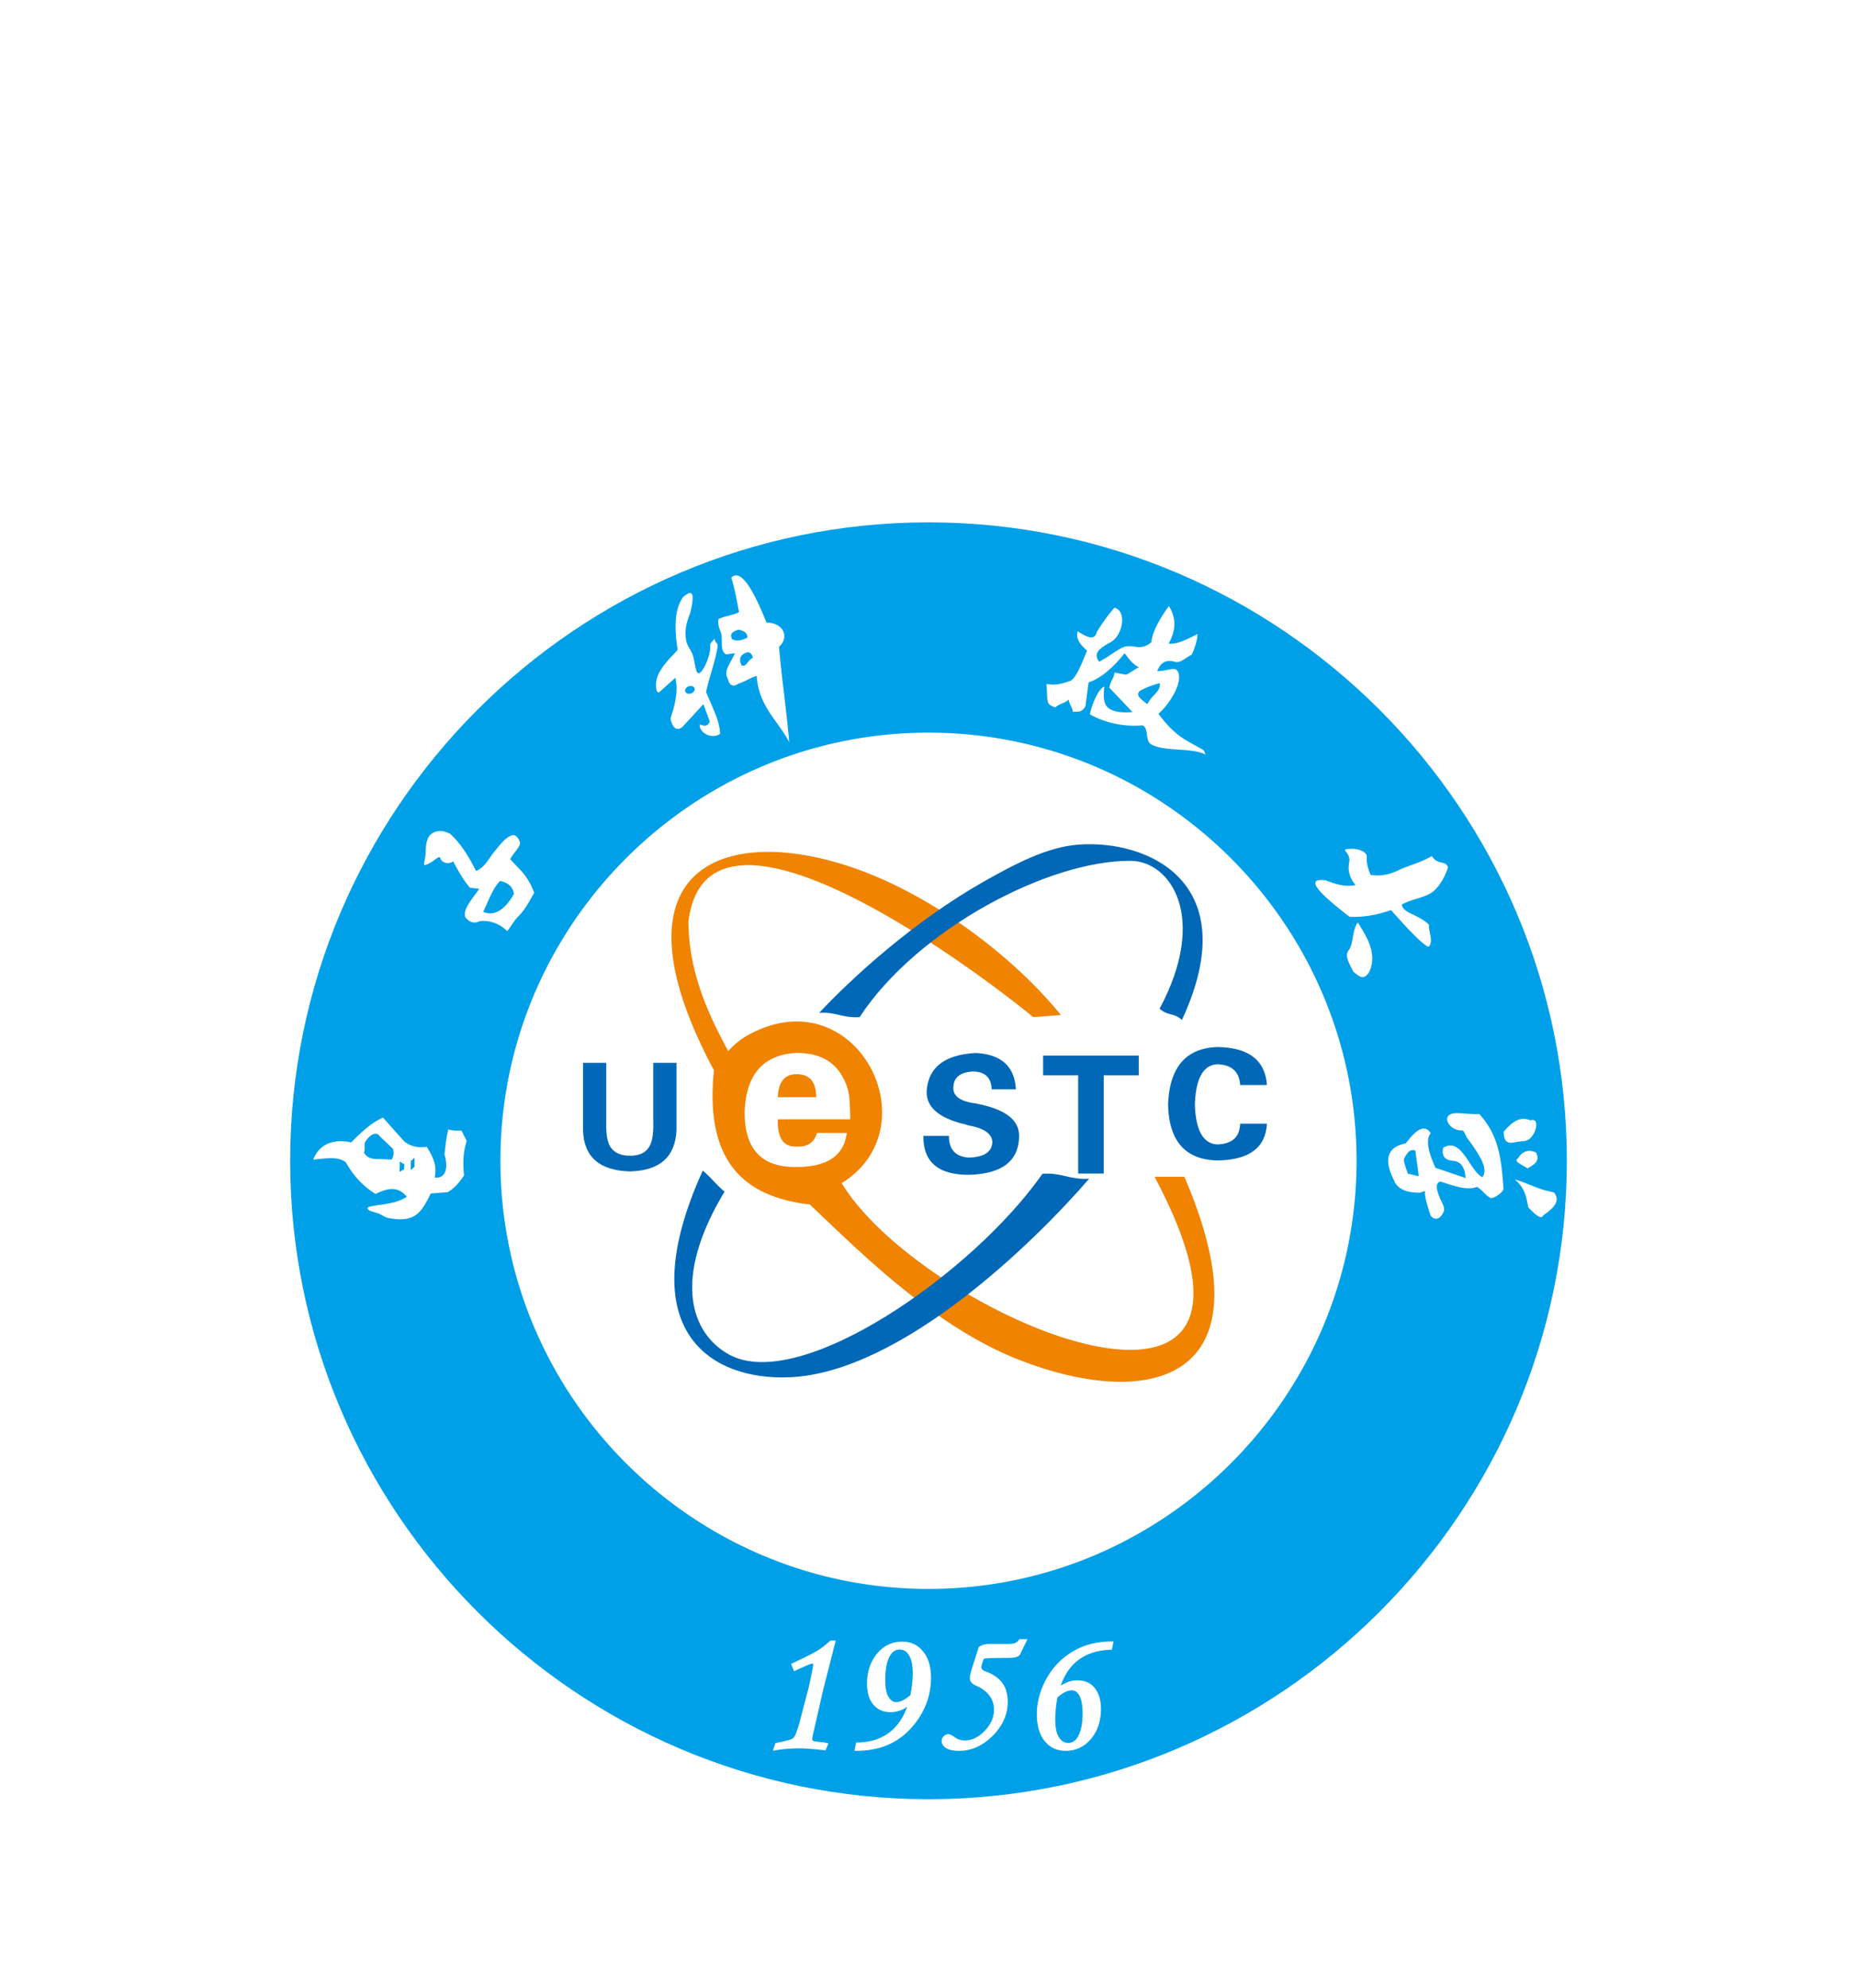
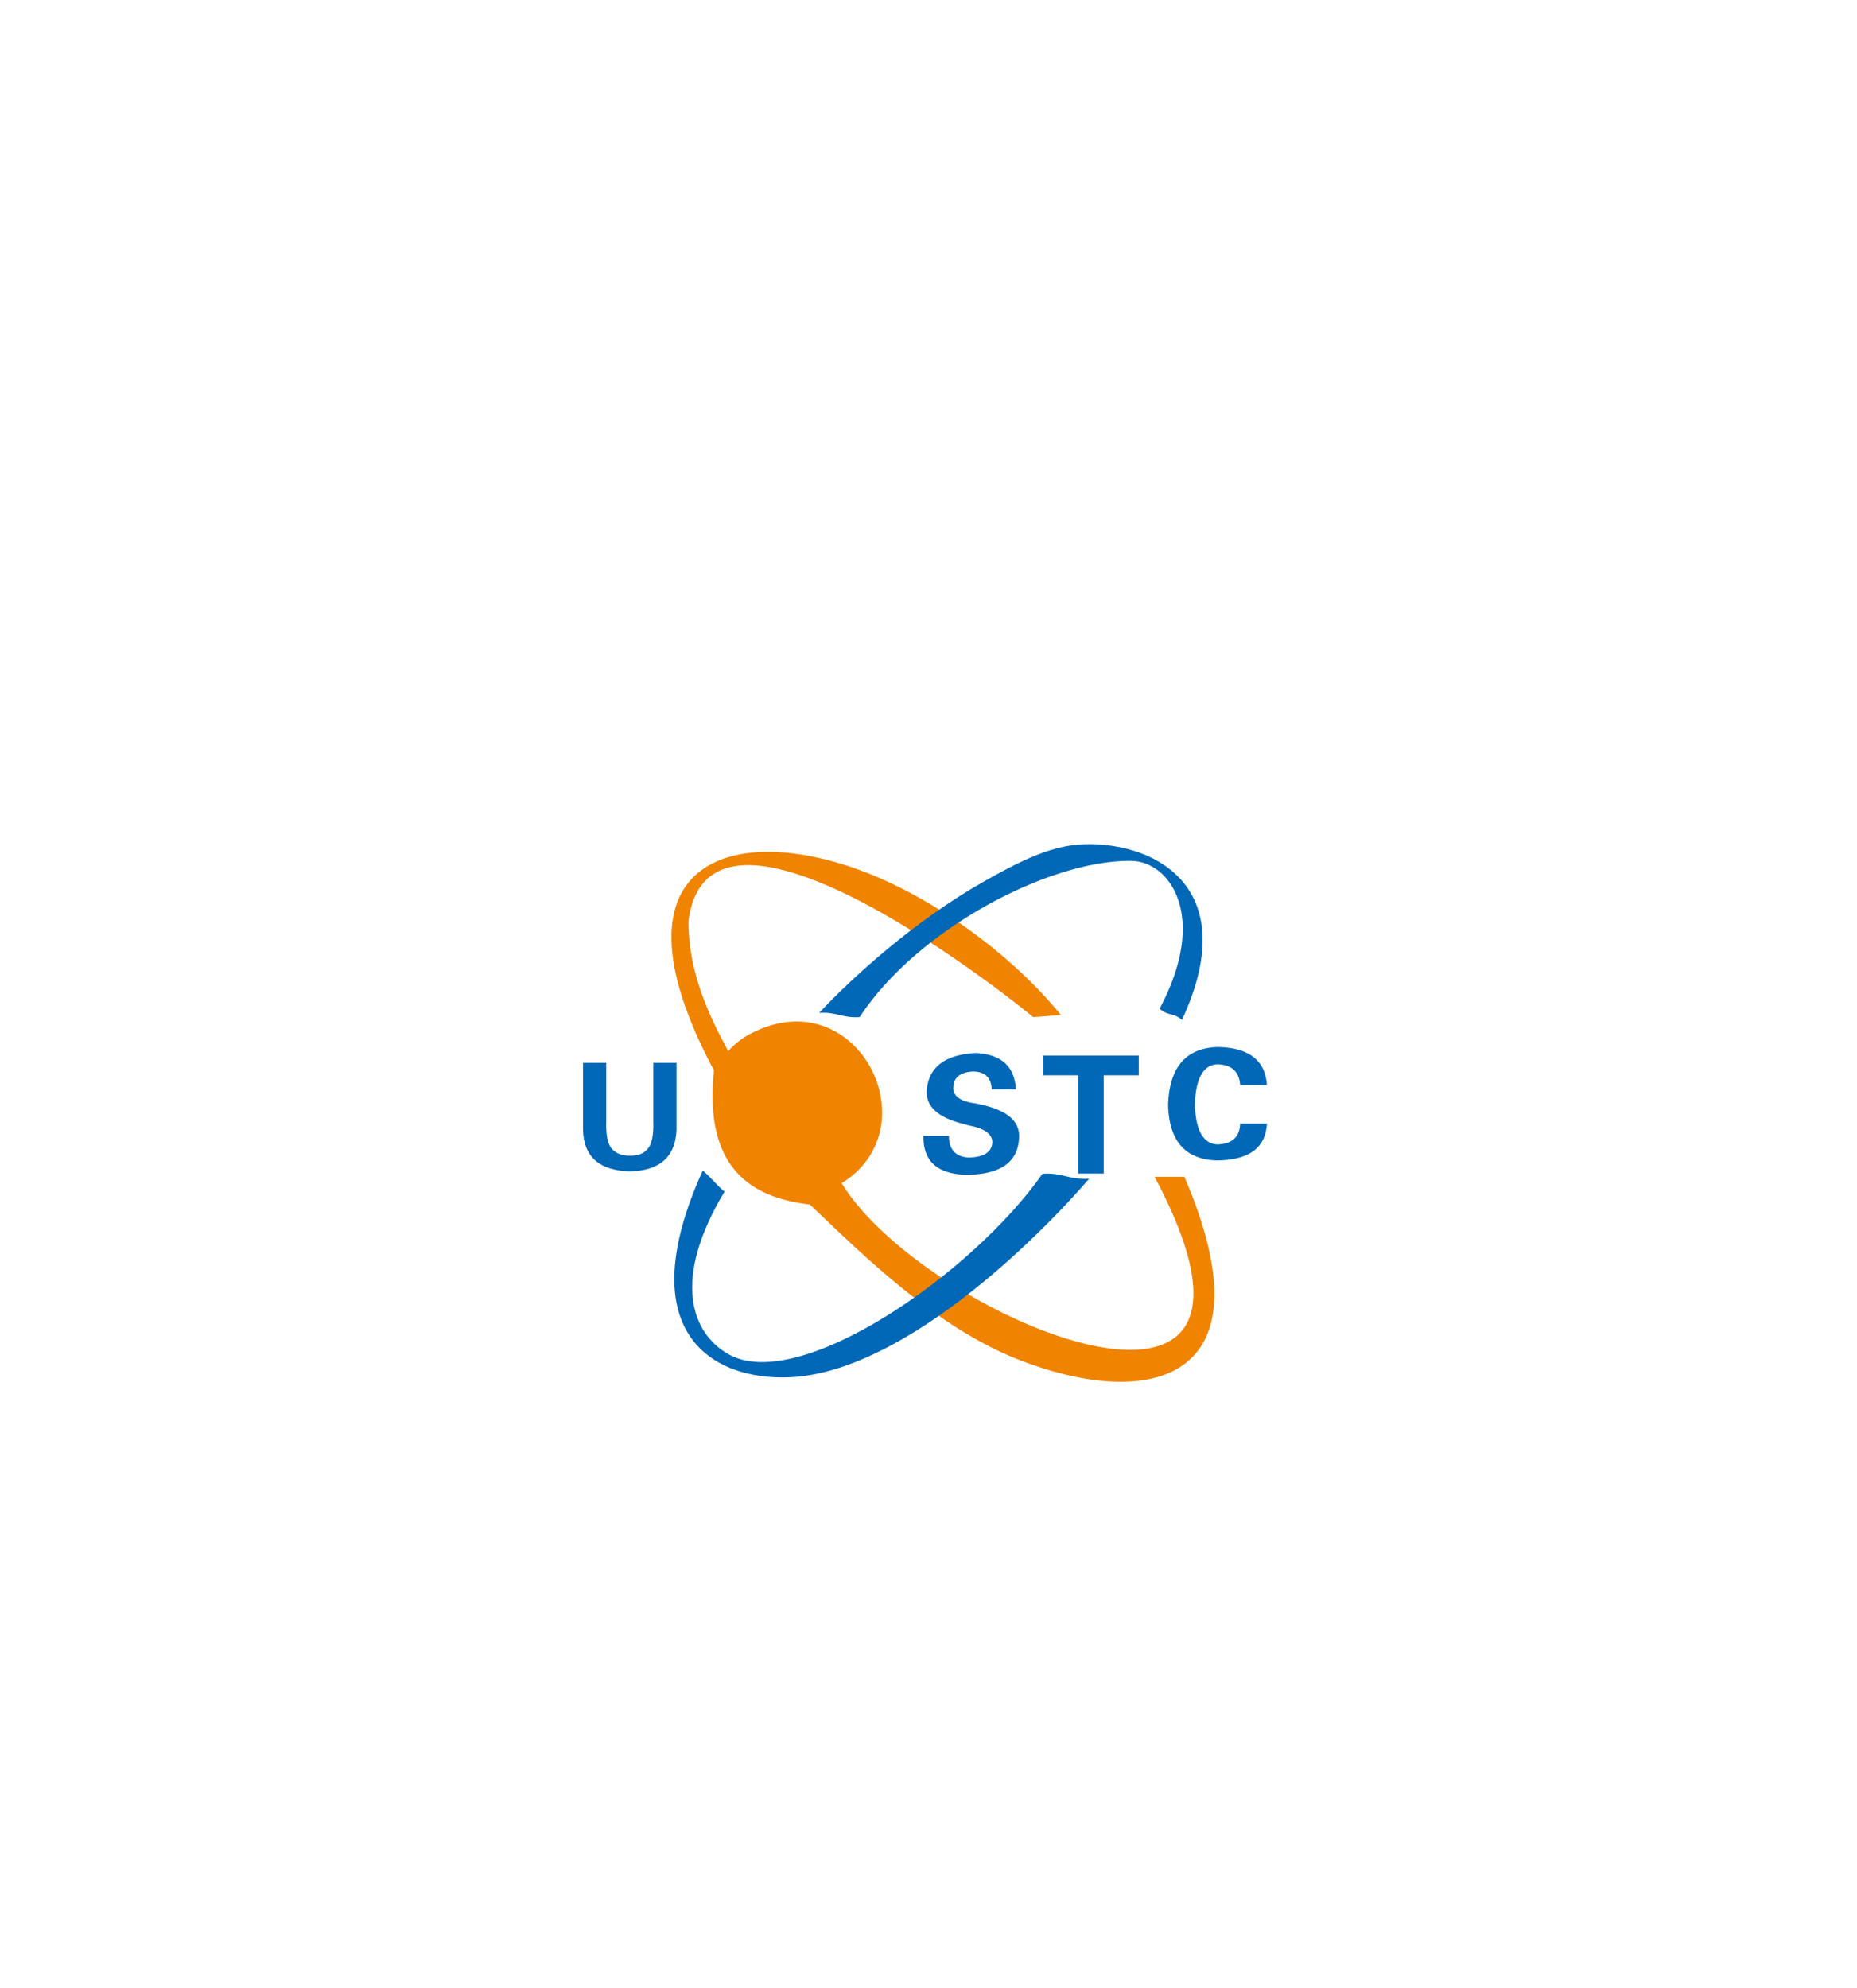
<svg xmlns="http://www.w3.org/2000/svg" width="128" height="137" fill="none">
  <g filter="url(#a)" clip-rule="evenodd">
-     <path fill-rule="evenodd" d="M64 20c24.234 0 44 19.766 44 44s-19.766 44-44 44-44-19.766-44-44 19.766-44 44-44Z" fill="#00A0E9" />
    <path fill-rule="evenodd" d="M64 34.494c16.25 0 29.505 13.254 29.505 29.506 0 16.251-13.254 29.506-29.506 29.506-16.251 0-29.506-13.255-29.506-29.506 0-16.252 13.255-29.506 29.506-29.506ZM25.326 67.245c.008.205.345.245.746.38.24.083.486.302.747.328 1.751.322 2.218-.348 2.87-1.698l1.164-.091c.512-.288.837-.715 1.136-1.162-.106-.88-.046-1.67.179-2.37l-.363-.72c-.25.021-.676.019-.904-.08-.196.864-.197 1.267-.264 1.726.323 1.075-.003 1.68-.67 1.6.096-.654.094-1.082-.548-2.118-.56.075-1.093.003-1.568-.39l-1.456-1.626c-.865.395-1.517 1.04-2.19 1.71-1.352-.294-2.245.219-2.616 1.187.942-.105 1.773-.221 2.259.196.521.936 1.202 1.658 2.041 2.167.732-.359 1.503-.601 2.15.194-.913.63-2.443.516-2.713.767Zm-.238-3.807c.162.301.473.448.932.44l.976.038a.846.846 0 0 0 .08-.75l-.887-.841c-.193-.345-.66-.208-1.02.383-.09.248.01.483-.08.73Zm2.468 1.316.302-.164.014-.38c-.165.007-.167-.138-.332-.132.06.175-.044.501.016.676Zm.757-.11.259-.227.003-.627-.26.226-.002.628ZM29.238 43.632c-.015-.245.072-.469.096-.748.026-.318-.003-.694.119-.973.134-.465.515-.638.923-.639.214 0 .45.11.647.187.78.722 1.295 1.596 1.789 2.564.613-.215.919-.946 1.354-1.439.132-.15.61-.83 1.078-1 .281-.101.453.1.596.47.096.249-.624.939-.662 1.168.58.681 1.177 1.037 1.643 2.311-.285.486-.61 1.15-1.082 1.609-.333.325-.528.751-.786 1.03a2.306 2.306 0 0 0-1.874-.692c-.31.158-.634.172-1.004-.26-.2-.526.469-1.265.964-1.962l-.645-.075c-.434-.493-.731-1.038-1.163-1.817-.303.233-.789.105-.877-.215-.08-.292-.504.354-1.116.48Zm4.064 3.214c.446-.918.606-1.52 1.158-2.126.577.107.898.405.965.898-.659 1.133-1.367 1.543-2.123 1.228ZM98.69 42.996c-.785.474-1.596.642-2.325.992-.658.316-1.281.41-1.894.306-.17-.431-.3-.786-.258-1.279-.057-.416-.884-.627-1.506-.458-.056.08.4.358.29.881-.129.615.105 1.19.444 1.558-.713.152-1.388-.06-2.057-.323-1.169-.151-1.112.403 1.64 2.512 1.032.043 1.89-.14 2.865-.459.876.998 2.162 2.404 2.582 2.527.359-.34.002-.993.02-1.535-.293-.273-.585-.428-.942-.611-.398-.205-.878-.366-.925-.767.893-.49 1.788-.439 2.382-1.108.356-.402.634-.903.804-1.467-.222-.513-.69-.099-1.12-.77Zm-5.1 4.584c.742 1.137 1.335 2.258.781 3.42-.429.657-.74.21-1.075-.015-.267-.53-.625-1.096-.36-1.45.41-.549.222-1.35.655-1.955ZM105.49 61.212c-.715-.293-1.241.078-1.842.785.011.457.096.683.374.749.177.043.413-.034.633-.063.221-.03.426-.011.629-.104.594-.272.907-1.601.206-1.367Zm-.186 3.313c.38-.257.884-.445.574-1.091-.693-.334-1.086.128-1.239.397-.273.182-.022.297.665.694Zm1.814 1.656c-1.202-.234-1.729-.614-2.709-.896.738.6.805 1.294.934 1.924.593.641.934.825 1.022.552.688-.467 1.23-.954.753-1.58Zm-6.927-5.449c.526-.05 1.248.092 1.774.043 1.222 1.373 1.518 2.717 1.667 5.195-.128.267-.597.608-.886.603-.445-.27-.499-.508-.944-.776-.697.28-1.605-.083-2.527-.367-.37.107-.254.588-.023 1.145.13.313.39.656.246.961-.372.788-.852.353-.899.21-.234-.714-.457-1.458-.348-1.628-.205-.05-.2.08-.43.08-1.068-.003-1.57-.38-1.738-.866-.649-1.26-.59-2.264.818-2.535.69-.929 1.297-1.36 1.718-.694-.373.436-.16 1.308.322 2.38.695.235 1.391.471 2.086.708-.04-.368-.113-1.13-.878-1.19-.813-.064-.714-.621-.681-.891 1.274-.8 1.81 1.554 2.707 2.026.433-.569-.133-1.475-1.09-2.77-.028-.055-.189-.476-.303-.465-.832.08-1.515-1.013-.591-1.169ZM97.564 63.3c.063.588.163 1.168.225 1.756-.309-.04-.435-.12-.745-.161-.175-.525-.335-.91-.247-1.074.261-.486.453-.636.767-.52ZM47.087 25.149c-.59.802-.615 2.1-.381 3.622-.054.164-1.272 1.172-1.449 2.08-.098.503.004 1.05.234.814l1.057-.952c.217.902-.012 1.823-.331 2.805.164.844.572.794.811.592l1.459-1.582.437 1.214c-.199.414-.456.246-.701.195.01.689.96.996 1.412.634-.02-.877-.534-1.811-.963-2.88.174-.894.663-2.195.788-3.13.038-.284-.24-.281-.186-.555-.136.18-.352.296-.326.54.068.644-.685 2.315-.931 1.724-.127-.367-.145-.773-.272-1.14-.098-.285-.306-.53-.404-.816-.203-.718-.038-1.393.232-2.054.24-1.026.346-1.832-.486-1.111Zm3.318-1.336c.228.689.397 1.653.537 2.374-.473.246-.948.24-1.421.486-.042.424.054.616.189.978.117.466-.103 1.145.312 1.44.17.024.464-.08.635-.056-.442.904-.786 1.213-.468 1.795.088.422.377.53.704.289.439-.13.824-.41 1.262-.538.137 2.097 1.496 3.12 2.247 4.573-.206-2.345-.502-4.233-.707-6.577.758-.678.282-1.675-.862-1.668-.832-2.087-1.745-3.79-2.428-3.096Zm-2.938 7.488c.175-.063.357-.005.406.13.048.133-.055.294-.231.357-.176.064-.358.006-.406-.129-.049-.134.055-.295.23-.358Zm3.004-3.241c.305.144.657.102 1.055-.126-.038-.339-.216-.444-.618-.54-.454.15-.627.297-.438.666Zm.647 1.8c.306.143.383-.308.781-.536-.16-.52-.449-.332-.461-.342-.455.15-.51.508-.32.877ZM76.81 25.889a11.842 11.842 0 0 0-1.208 1.667c-.148.629-.704.354-1.318-.05-.132.49.107.86.646 1.334-.297.719-.61 1.533-.941 1.91-.11.126-.222.203-.336.212-.631.231-.991.254-1.53.18.123 1.136-.11 1.398.628 1.61.213-.24.708-.31.921-.548-.006.325.275.53.27.856.33-.029.63.087.88-.41l.213-1.619c.791-.26 1.674-.981 2.479-2.014.243.297.508.749.997.968-.3.142-.587.372-.887.515-.334-.056-.466-.09-.8-.146-.047.384-.31.66-.357 1.043l1.594 1.678c-.677.052-1.404.013-1.75-.364-.269-.293-.244-.836-.197-1.401-.438.218-.867 1.274-.99 1.923 1.08.6 2.344.869 3.64.758.458.267.135 1.047.592 1.315.872.51 2.887.202 3.76.713-.106-.133-.052-.254-.221-.356-.56-.338-1.3-.664-1.855-1.156-.614-.545-.866-.892-1.192-1.309.963-.866 1.78-2.428 1.27-3.007-.2-.226-.754.076-1.355.06.167-.397.454-.868 1.211-.64.403.123.778-.324 1.166-.486.208-.451.4-.99.394-1.424-.866.435-1.375.7-1.985.66.525-.93.53-1.793.017-2.592-.7.965-1.164 1.877-1.2 2.49-.82.69-1.278.053-1.985.367-.424.189-.86.57-1.62.982-.37-.53-.143-.843.786-1.344.866-.466 1.136-2.202.264-2.375Zm1.76 5.73c.356-.211.814-.39 1.373-.54.067.599-.51.77-.857 1.447-.562-.399-.798-.655-.516-.907ZM57.282 97.176h.184l-.82 3.214-.684 2.995a3.219 3.219 0 0 0-.085.501c0 .09.045.153.134.19.09.036.228.063.416.079.17.008.346.033.526.073l-.123.294c-.7-.09-1.3-.135-1.797-.135-.497 0-1.03.045-1.6.135l.097-.294c.48-.098.817-.179 1.008-.244.192-.065.335-.224.428-.477.094-.252.17-.481.226-.684l.648-2.469c.212-.962.318-1.492.318-1.59 0-.146-.061-.22-.183-.22-.09 0-.485.164-1.186.49l-.122-.306c.766-.359 1.306-.627 1.62-.807.313-.179.645-.428.995-.745Zm1.746 7.382.073-.354c1.858-.041 3.072-.994 3.643-2.86-.44.366-.892.55-1.357.55-.473 0-.843-.163-1.112-.489-.27-.326-.404-.783-.404-1.369 0-.79.218-1.453.654-1.987.436-.533.992-.8 1.669-.8.562 0 1.014.214 1.356.642.343.428.514 1.004.514 1.73 0 1.287-.456 2.432-1.37 3.434-.912 1.002-2.134 1.503-3.666 1.503Zm3.826-3.679c.114-.635.17-1.145.17-1.528 0-.57-.089-1.008-.268-1.314-.18-.305-.428-.458-.746-.458-.35 0-.62.194-.812.58-.192.388-.288.928-.288 1.62 0 .562.084.976.25 1.241.168.265.374.397.618.397.31 0 .668-.179 1.076-.538Zm7.466-3.801h.33l-.428.88c-.057.13-.306.196-.746.196-.961 0-1.54.02-1.736.06-.138.343-.207.575-.207.697 0 .074.032.147.098.22.065.074.15.127.256.16.497.179.866.43 1.106.751.24.322.36.735.36 1.241 0 .847-.335 1.605-1.007 2.273-.673.668-1.416 1.002-2.231 1.002-.375 0-.652-.055-.831-.165-.18-.11-.27-.246-.27-.409 0-.09.037-.171.11-.244a.326.326 0 0 1 .233-.111c.09 0 .212.057.367.171.22.172.48.257.782.257.522 0 1.004-.232 1.448-.696.445-.465.667-.978.667-1.541 0-.374-.108-.711-.324-1.008-.216-.297-.524-.536-.923-.715a.97.97 0 0 1-.324-.195.378.378 0 0 1-.092-.27c0-.122.065-.386.196-.794l.403-1.26c.18-.113.383-.17.611-.17h1.284c.244 0 .425-.023.544-.067a.743.743 0 0 0 .324-.263Zm6.304.159-.073.354c-1.899.066-3.113 1.023-3.643 2.873.44-.367.893-.55 1.357-.55.49 0 .864.171 1.125.513.26.342.39.79.39 1.345 0 .806-.22 1.472-.66 1.998-.44.526-.993.788-1.662.788-.57 0-1.026-.211-1.369-.635-.342-.424-.513-1.023-.513-1.797 0-.782.208-1.56.624-2.335a4.803 4.803 0 0 1 1.766-1.858c.762-.464 1.648-.696 2.658-.696Zm-3.838 3.691a9.221 9.221 0 0 0-.159 1.565c0 .578.092 1.012.275 1.301.184.29.426.434.727.434.36 0 .632-.197.82-.592.187-.396.28-.911.28-1.547 0-.554-.075-.976-.225-1.265-.151-.289-.361-.434-.63-.434-.318 0-.68.18-1.088.538Z" fill="#fff" />
-     <path d="M57.282 97.176h.184l-.82 3.214-.684 2.995a3.219 3.219 0 0 0-.085.501c0 .09.045.153.134.19.09.036.228.063.416.079.17.008.346.033.526.073l-.123.294c-.7-.09-1.3-.135-1.797-.135-.497 0-1.03.045-1.6.135l.097-.294c.48-.098.817-.179 1.008-.244.192-.065.335-.224.428-.477.094-.252.17-.481.226-.684l.648-2.469c.212-.962.318-1.492.318-1.59 0-.146-.061-.22-.183-.22-.09 0-.485.164-1.186.49l-.122-.306c.766-.359 1.306-.627 1.62-.807.313-.179.645-.428.995-.745Zm1.746 7.382.073-.354c1.858-.041 3.072-.994 3.643-2.86-.44.366-.892.55-1.357.55-.473 0-.843-.163-1.112-.489-.27-.326-.404-.783-.404-1.369 0-.79.218-1.453.654-1.987.436-.533.992-.8 1.669-.8.562 0 1.014.214 1.356.642.343.428.514 1.004.514 1.73 0 1.287-.456 2.432-1.37 3.434-.912 1.002-2.134 1.503-3.666 1.503Zm3.826-3.679c.114-.635.17-1.145.17-1.528 0-.57-.089-1.008-.268-1.314-.18-.305-.428-.458-.746-.458-.35 0-.62.194-.812.58-.192.388-.288.928-.288 1.62 0 .562.084.976.25 1.241.168.265.374.397.618.397.31 0 .668-.179 1.076-.538Zm7.466-3.801h.33l-.428.88c-.057.13-.306.196-.746.196-.961 0-1.54.02-1.736.06-.138.343-.207.575-.207.697 0 .074.032.147.098.22.065.074.15.127.256.16.497.179.866.43 1.106.751.24.322.36.735.36 1.241 0 .847-.335 1.605-1.007 2.273-.673.668-1.416 1.002-2.231 1.002-.375 0-.652-.055-.831-.165-.18-.11-.27-.246-.27-.409 0-.09.037-.171.11-.244a.326.326 0 0 1 .233-.111c.09 0 .212.057.367.171.22.172.48.257.782.257.522 0 1.004-.232 1.448-.696.445-.465.667-.978.667-1.541 0-.374-.108-.711-.324-1.008-.216-.297-.524-.536-.923-.715a.97.97 0 0 1-.324-.195.378.378 0 0 1-.092-.27c0-.122.065-.386.196-.794l.403-1.26c.18-.113.383-.17.611-.17h1.284c.244 0 .425-.023.544-.067a.743.743 0 0 0 .324-.263Zm6.304.159-.073.354c-1.899.066-3.113 1.023-3.643 2.873.44-.367.893-.55 1.357-.55.49 0 .864.171 1.125.513.26.342.39.79.39 1.345 0 .806-.22 1.472-.66 1.998-.44.526-.993.788-1.662.788-.57 0-1.026-.211-1.369-.635-.342-.424-.513-1.023-.513-1.797 0-.782.208-1.56.624-2.335a4.803 4.803 0 0 1 1.766-1.858c.762-.464 1.648-.696 2.658-.696Zm-3.838 3.691a9.221 9.221 0 0 0-.159 1.565c0 .578.092 1.012.275 1.301.184.29.426.434.727.434.36 0 .632-.197.82-.592.187-.396.28-.911.28-1.547 0-.554-.075-.976-.225-1.265-.151-.289-.361-.434-.63-.434-.318 0-.68.18-1.088.538Z" stroke="#fff" stroke-width=".216" />
+     <path d="M57.282 97.176h.184l-.82 3.214-.684 2.995a3.219 3.219 0 0 0-.085.501c0 .09.045.153.134.19.09.036.228.063.416.079.17.008.346.033.526.073l-.123.294c-.7-.09-1.3-.135-1.797-.135-.497 0-1.03.045-1.6.135c.48-.098.817-.179 1.008-.244.192-.065.335-.224.428-.477.094-.252.17-.481.226-.684l.648-2.469c.212-.962.318-1.492.318-1.59 0-.146-.061-.22-.183-.22-.09 0-.485.164-1.186.49l-.122-.306c.766-.359 1.306-.627 1.62-.807.313-.179.645-.428.995-.745Zm1.746 7.382.073-.354c1.858-.041 3.072-.994 3.643-2.86-.44.366-.892.55-1.357.55-.473 0-.843-.163-1.112-.489-.27-.326-.404-.783-.404-1.369 0-.79.218-1.453.654-1.987.436-.533.992-.8 1.669-.8.562 0 1.014.214 1.356.642.343.428.514 1.004.514 1.73 0 1.287-.456 2.432-1.37 3.434-.912 1.002-2.134 1.503-3.666 1.503Zm3.826-3.679c.114-.635.17-1.145.17-1.528 0-.57-.089-1.008-.268-1.314-.18-.305-.428-.458-.746-.458-.35 0-.62.194-.812.58-.192.388-.288.928-.288 1.62 0 .562.084.976.25 1.241.168.265.374.397.618.397.31 0 .668-.179 1.076-.538Zm7.466-3.801h.33l-.428.88c-.057.13-.306.196-.746.196-.961 0-1.54.02-1.736.06-.138.343-.207.575-.207.697 0 .074.032.147.098.22.065.074.15.127.256.16.497.179.866.43 1.106.751.24.322.36.735.36 1.241 0 .847-.335 1.605-1.007 2.273-.673.668-1.416 1.002-2.231 1.002-.375 0-.652-.055-.831-.165-.18-.11-.27-.246-.27-.409 0-.09.037-.171.11-.244a.326.326 0 0 1 .233-.111c.09 0 .212.057.367.171.22.172.48.257.782.257.522 0 1.004-.232 1.448-.696.445-.465.667-.978.667-1.541 0-.374-.108-.711-.324-1.008-.216-.297-.524-.536-.923-.715a.97.97 0 0 1-.324-.195.378.378 0 0 1-.092-.27c0-.122.065-.386.196-.794l.403-1.26c.18-.113.383-.17.611-.17h1.284c.244 0 .425-.023.544-.067a.743.743 0 0 0 .324-.263Zm6.304.159-.073.354c-1.899.066-3.113 1.023-3.643 2.873.44-.367.893-.55 1.357-.55.49 0 .864.171 1.125.513.26.342.39.79.39 1.345 0 .806-.22 1.472-.66 1.998-.44.526-.993.788-1.662.788-.57 0-1.026-.211-1.369-.635-.342-.424-.513-1.023-.513-1.797 0-.782.208-1.56.624-2.335a4.803 4.803 0 0 1 1.766-1.858c.762-.464 1.648-.696 2.658-.696Zm-3.838 3.691a9.221 9.221 0 0 0-.159 1.565c0 .578.092 1.012.275 1.301.184.29.426.434.727.434.36 0 .632-.197.82-.592.187-.396.28-.911.28-1.547 0-.554-.075-.976-.225-1.265-.151-.289-.361-.434-.63-.434-.318 0-.68.18-1.088.538Z" stroke="#fff" stroke-width=".216" />
    <path fill-rule="evenodd" d="M50.197 56.439c-.029.032-.043-.08-.065-.12-1.36-2.51-2.666-5.386-2.68-8.82 1.333-10.668 20.36 3.785 23.768 6.602l1.907-.147c-3.282-4.046-8.791-8.184-14.084-10.067-9.062-3.224-17.35-.196-9.83 13.882-.662 6.382 2.175 8.73 6.601 9.243 3.008 2.812 8.287 8.246 14.233 10.627 8.86 3.547 17.797 1.902 11.59-12.534h-2.055c11.185 21.018-15.907 9.723-21.567.44 6.35-3.948.858-14.437-6.602-10.123a5.716 5.716 0 0 0-1.216 1.017Z" fill="#F08300" />
-     <path fill-rule="evenodd" d="M58.603 61.142c0-.509-.02-.997-.057-1.467a3.43 3.43 0 0 0-.41-1.35c-.59-1.172-1.663-1.76-3.228-1.76-2.27.118-3.462 1.447-3.58 3.991-.04 2.621 1.154 3.91 3.58 3.873 2.11 0 3.265-.784 3.46-2.349h-2.053c-.195.666-.666.98-1.407.94-.901.04-1.332-.586-1.292-1.878h4.987Zm-4.987-1.525c.04-1.056.468-1.585 1.292-1.585.899 0 1.35.529 1.35 1.585h-2.642Z" fill="#fff" />
    <path fill-rule="evenodd" d="M71.856 64.894c1.398-.087 1.82.427 3.219.34-3.687 4.28-12.917 13.347-20.64 13.687-5.385.236-11.037-3.145-5.993-14.25.7.613.798.849 1.497 1.46-3.637 6.042-2.303 9.77.304 11.216 4.889 2.712 16.83-5.605 21.613-12.453ZM59.252 54.1c-1.21.075-1.575-.37-2.785-.294 2.185-2.35 6.518-6.319 11.351-9.052 2.118-1.197 4.333-2.376 6.503-2.542 4.782-.366 11.552 2.594 7.149 12.08-.606-.53-.936-.242-1.54-.772 3.382-6.33.74-10.168-1.983-10.192-5.668-.05-14.726 4.723-18.696 10.771ZM45.028 57.25v4.04c.028.882-.08 1.48-.32 1.802-.24.373-.666.56-1.28.56s-1.053-.187-1.32-.56c-.24-.321-.347-.92-.32-1.801V57.25h-1.601v4.642c.054 1.84 1.133 2.787 3.242 2.84 2.053-.053 3.12-1 3.2-2.84V57.25h-1.6Z" fill="#0068B7" />
    <path fill-rule="evenodd" d="M70.023 59.077c-.087-1.583-1.011-2.417-2.768-2.505-2.167.118-3.296 1.01-3.384 2.681 0 1.084.894 1.832 2.681 2.24.058.03.161.06.307.089 1.026.206 1.538.587 1.538 1.144-.028.673-.57 1.023-1.626 1.053-.907-.058-1.363-.556-1.363-1.494h-1.757c-.03 1.787 1.01 2.681 3.12 2.681 2.286-.058 3.443-.937 3.473-2.636.028-1.114-.91-1.862-2.813-2.242a1.445 1.445 0 0 0-.22-.044c-1.055-.146-1.554-.526-1.493-1.143.028-.644.468-.996 1.318-1.054.85 0 1.288.41 1.318 1.23h1.669ZM71.9 58.111h2.417v6.767h1.76v-6.767h2.416v-1.363H71.9v1.363ZM87.326 58.78c-.118-1.717-1.26-2.59-3.427-2.618-2.17.082-3.296 1.406-3.384 3.97.058 2.508 1.186 3.791 3.384 3.845 2.197-.028 3.34-.872 3.427-2.536H85.48c-.029.927-.555 1.403-1.58 1.431-.968-.054-1.48-.969-1.54-2.74.06-1.802.572-2.729 1.54-2.783.995.028 1.521.505 1.58 1.432h1.846Z" fill="#0068B7" />
  </g>
  <defs>
    <filter id="a" x="-13" y="0" width="154" height="157" filterUnits="userSpaceOnUse" color-interpolation-filters="sRGB">
      <feFlood flood-opacity="0" result="BackgroundImageFix" />
      <feColorMatrix in="SourceAlpha" values="0 0 0 0 0 0 0 0 0 0 0 0 0 0 0 0 0 0 127 0" result="hardAlpha" />
      <feOffset dy="16" />
      <feGaussianBlur stdDeviation="6.5" />
      <feColorMatrix values="0 0 0 0 0 0 0 0 0 0 0 0 0 0 0 0 0 0 0.03 0" />
      <feBlend in2="BackgroundImageFix" result="effect1_dropShadow_49_8134" />
      <feBlend in="SourceGraphic" in2="effect1_dropShadow_49_8134" result="shape" />
    </filter>
  </defs>
</svg>